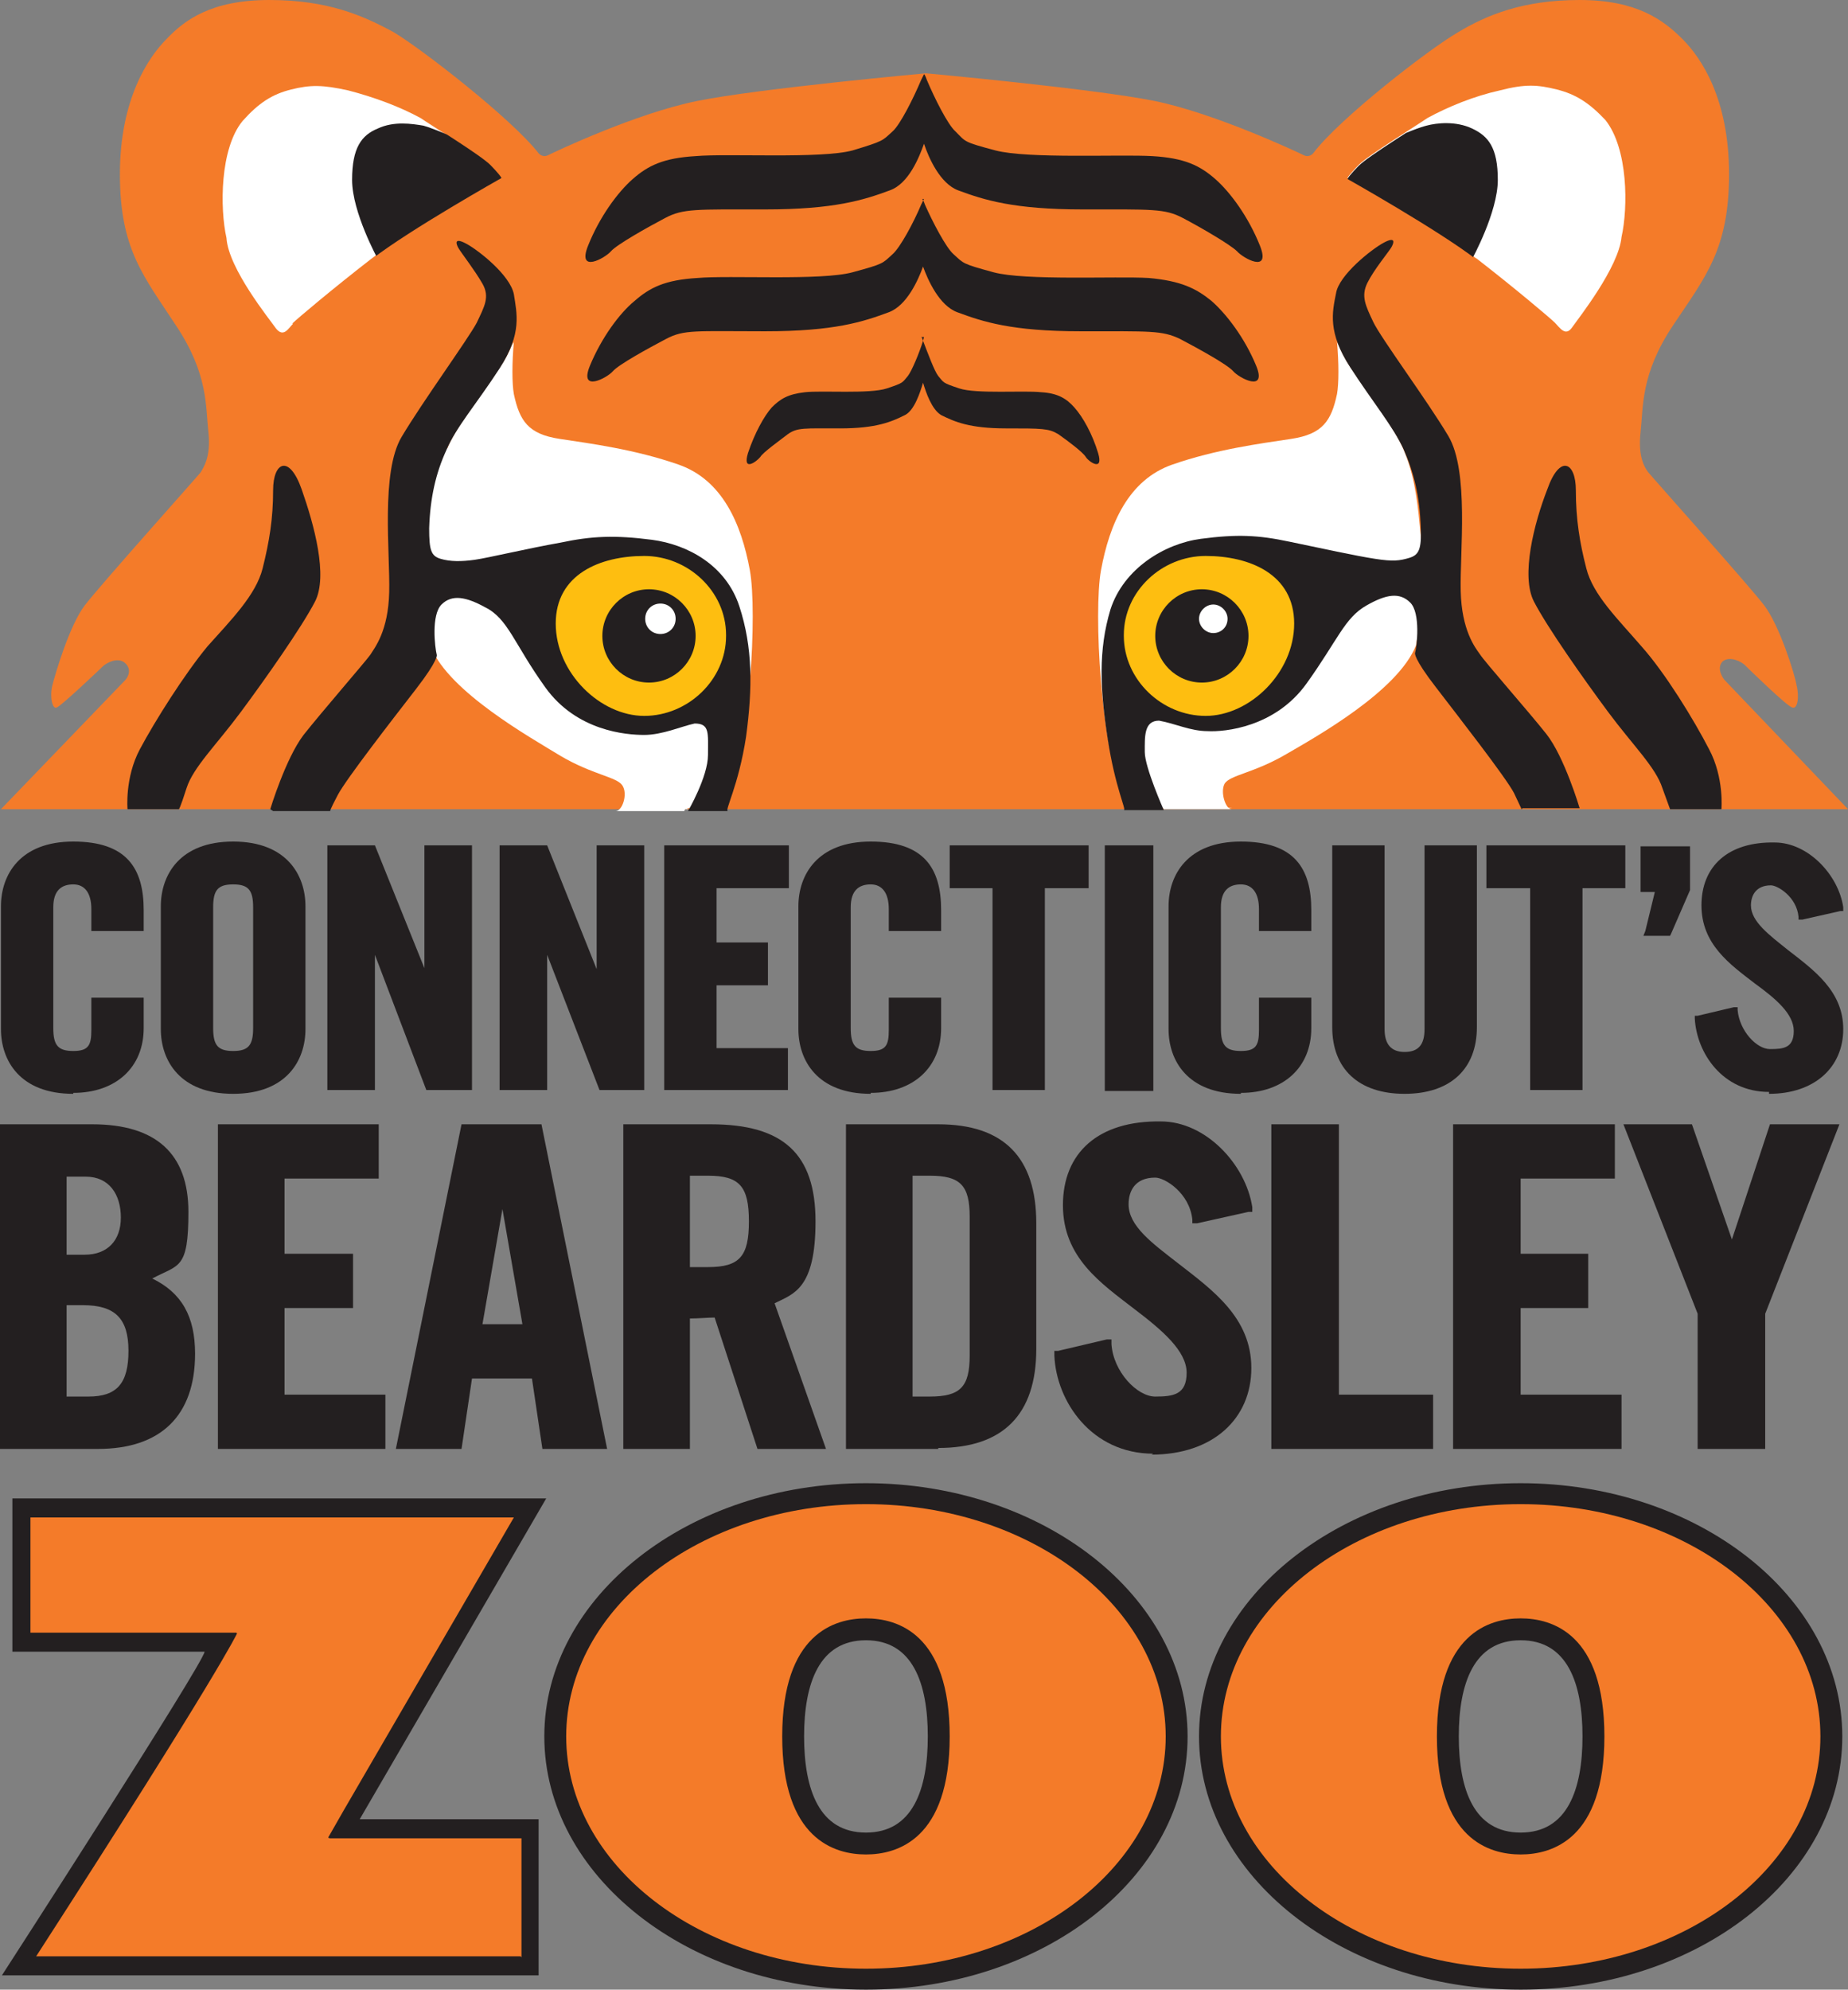
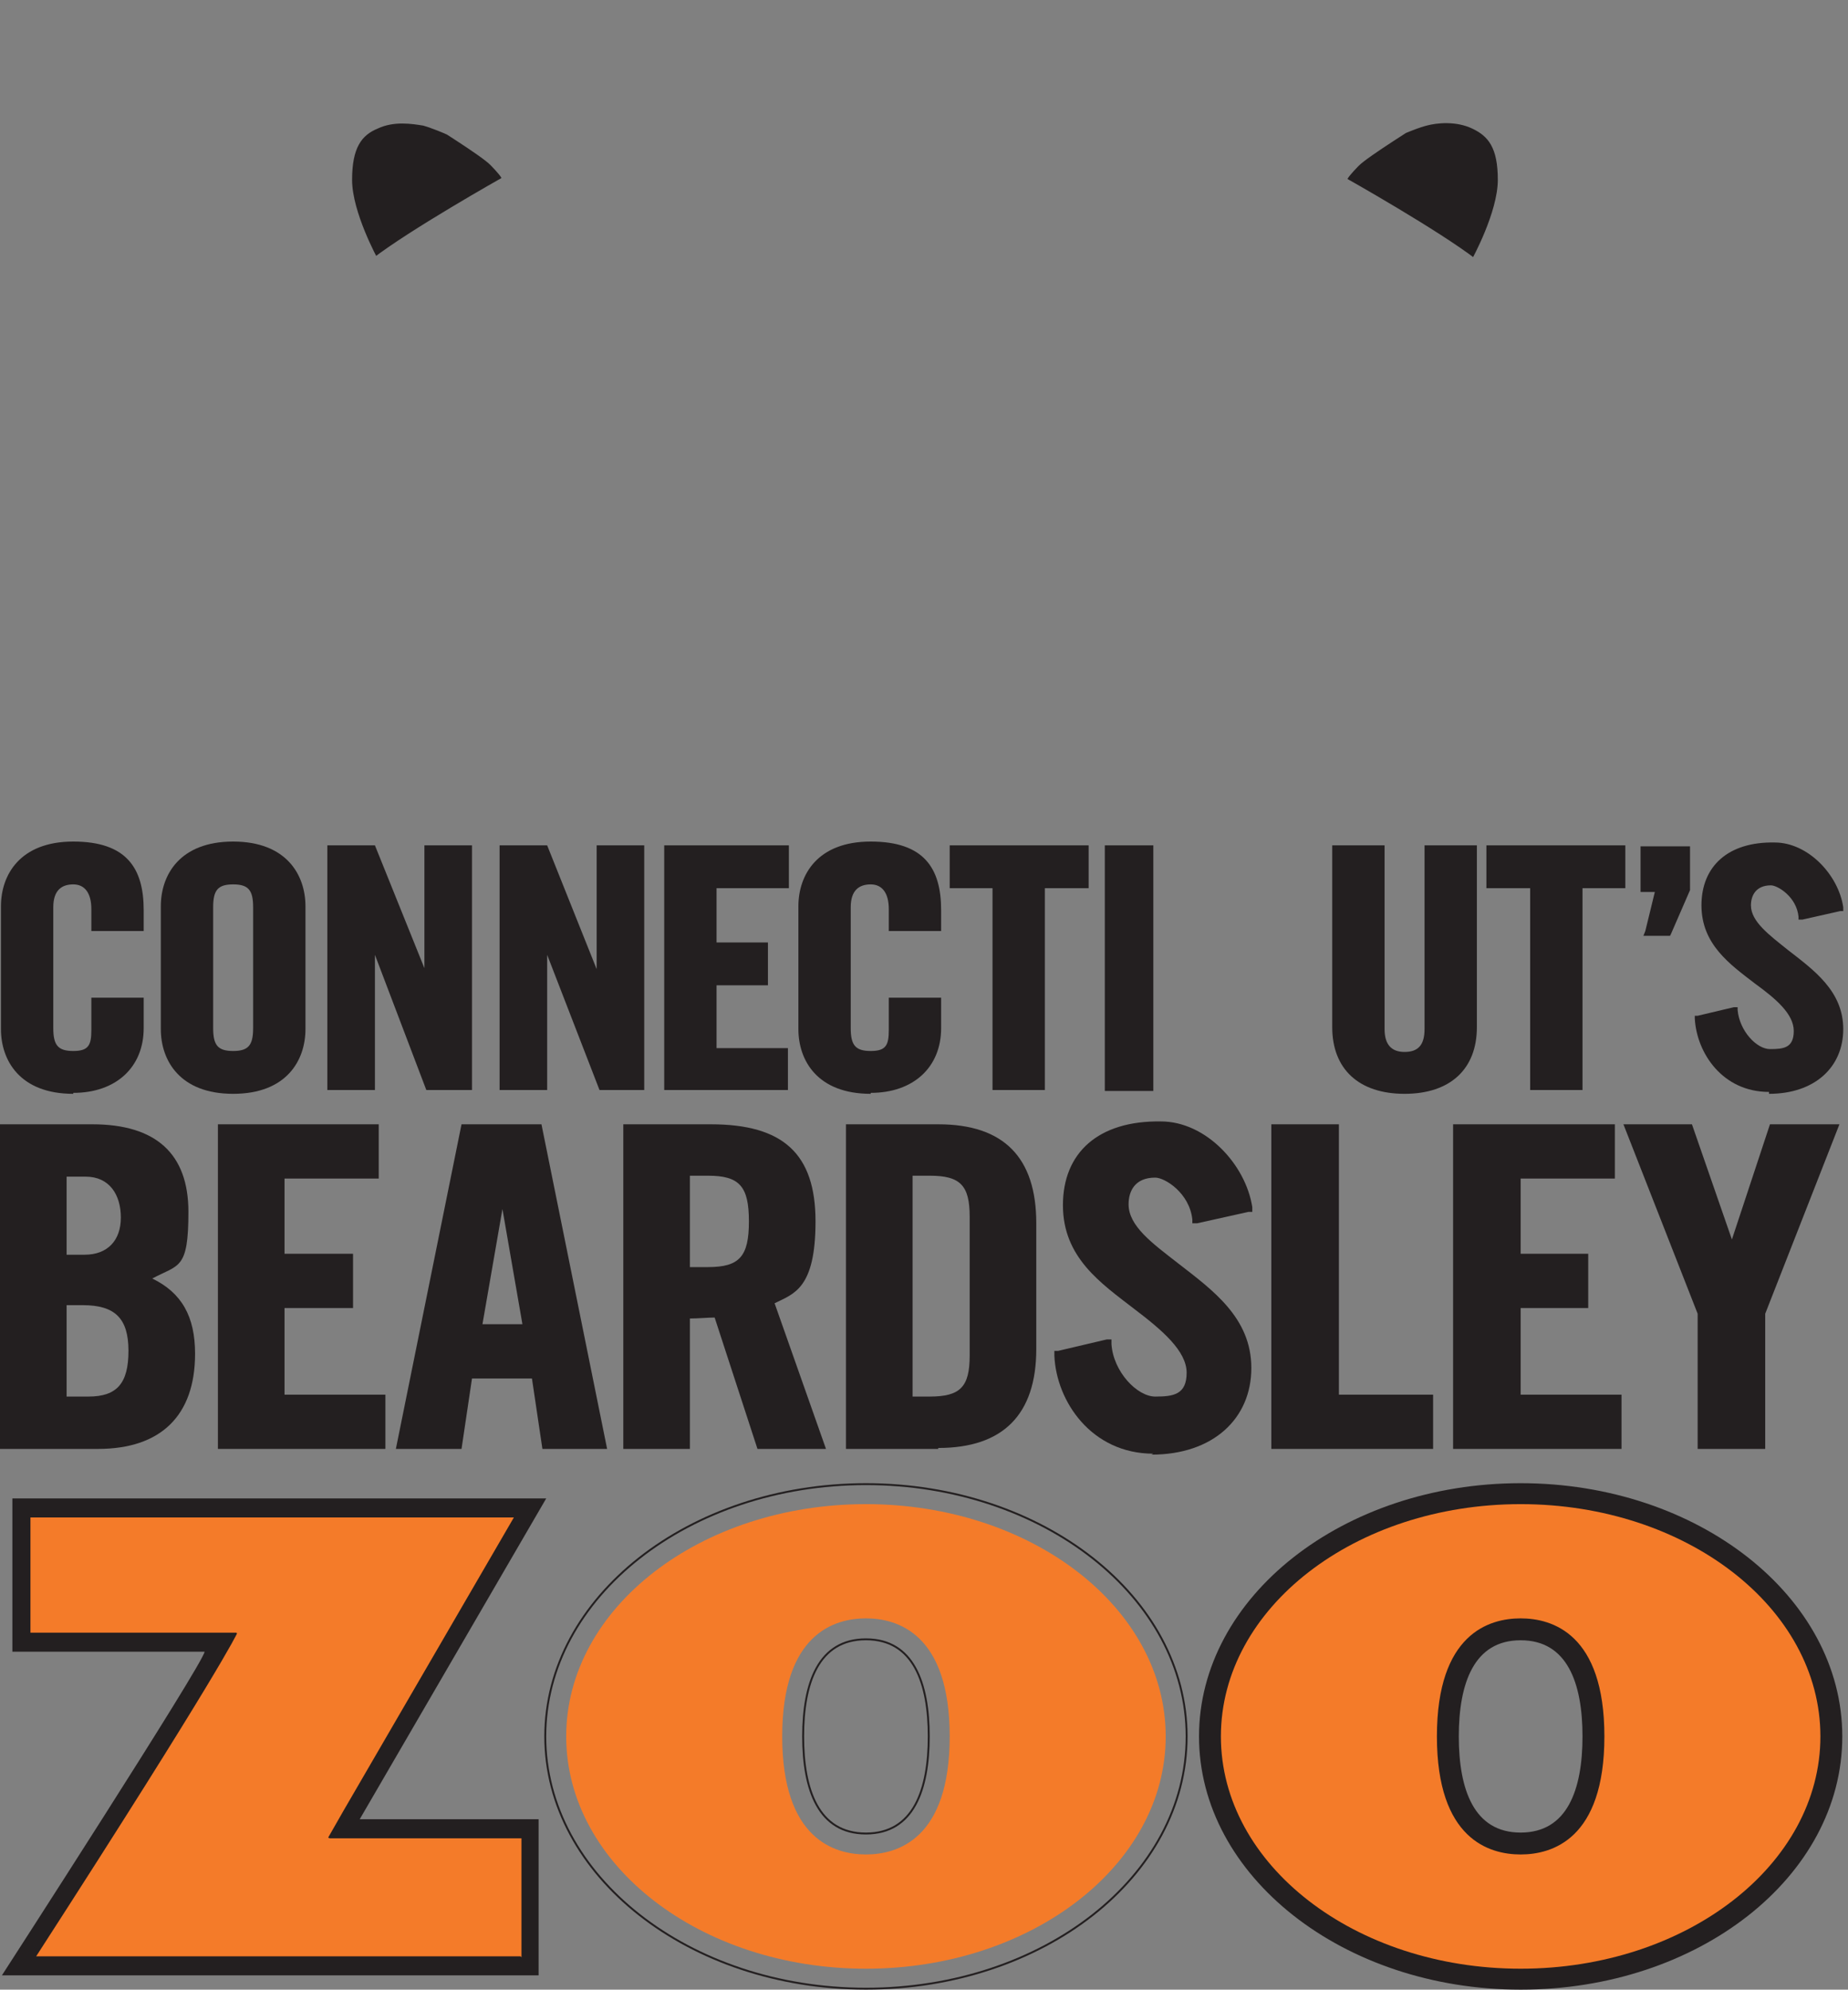
<svg xmlns="http://www.w3.org/2000/svg" version="1.1" viewBox="0 0 194.2 209">
  <rect x="0" y="0" width="194.2" height="209" fill="#808080" stroke="none" />
  <defs>
    <style>
      .cls-1 {
        clip-path: url(#clippath-6);
      }

      .cls-2 {
        clip-path: url(#clippath-7);
      }

      .cls-3 {
        clip-path: url(#clippath-4);
      }

      .cls-4 {
        fill: #231f20;
      }

      .cls-5 {
        fill: #f47b29;
      }

      .cls-6 {
        fill: #fff;
      }

      .cls-7, .cls-8 {
        fill: none;
      }

      .cls-9 {
        clip-path: url(#clippath-1);
      }

      .cls-10 {
        clip-path: url(#clippath-5);
      }

      .cls-11 {
        clip-path: url(#clippath-8);
      }

      .cls-12 {
        clip-path: url(#clippath-3);
      }

      .cls-13 {
        fill: #febe10;
      }

      .cls-14 {
        clip-path: url(#clippath-2);
      }

      .cls-15 {
        clip-path: url(#clippath);
      }

      .cls-8 {
        stroke: #231f20;
        stroke-width: .2px;
      }
    </style>
    <clipPath id="clippath">
-       <rect class="cls-7" width="194.2" height="209" />
-     </clipPath>
+       </clipPath>
    <clipPath id="clippath-1">
      <path class="cls-7" d="M30.6,9.4c-2,.5-3.4,1.4-5.1,3.3-2.4,3-2.4,9.2-1.7,12.3.3,3.2,4.5,8.5,5.2,9.5.7,1,1.3,0,1.8-.5s4.3-3.7,8.3-6.8c4-3.1,13.6-8.5,13.6-8.5-.2-.4-1.2-1.4-1.2-1.4-1-1-6.2-4.2-7.2-4.9-2.2-1.2-4.9-2.3-7.6-2.9-1.4-.3-2.4-.5-3.3-.5s-1.7.1-2.7.4" />
    </clipPath>
    <clipPath id="clippath-2">
      <path class="cls-7" d="M157.6,9.6c-2.7.7-5.4,1.7-7.6,2.9-1,.7-6.2,3.9-7.2,4.9,0,0-1,1-1.2,1.4,0,0,9.6,5.4,13.6,8.5,4,3.1,7.8,6.3,8.3,6.8.5.5,1,1.5,1.8.5.7-1,5-6.3,5.2-9.5.7-3.1.7-9.4-1.7-12.3-1.7-1.9-3.1-2.8-5.1-3.3-1-.2-1.8-.4-2.7-.4s-1.9.1-3.3.5" />
    </clipPath>
    <clipPath id="clippath-3">
      <rect class="cls-7" width="194.2" height="209" />
    </clipPath>
    <clipPath id="clippath-4">
      <rect class="cls-7" width="194.2" height="209" />
    </clipPath>
    <clipPath id="clippath-5">
      <rect class="cls-7" width="194.2" height="209" />
    </clipPath>
    <clipPath id="clippath-6">
      <rect class="cls-7" width="194.2" height="209" />
    </clipPath>
    <clipPath id="clippath-7">
      <rect class="cls-7" width="194.2" height="209" />
    </clipPath>
    <clipPath id="clippath-8">
      <rect class="cls-7" width="194.2" height="209" />
    </clipPath>
  </defs>
  <g>
    <g id="Layer_1">
      <g>
        <g class="cls-15">
          <path class="cls-5" d="M97.2,85h97s-13-13.6-13-13.6c0,0-.9-1.1-.2-1.9.8-.7,2.2.1,2.5.5.3.3,4.2,4.1,4.8,4.3.6.3.8-1.1.5-2.3-.2-1.2-1.8-6.3-3.4-8.4-1.6-2.1-11.9-13.6-12.2-14-.3-.4-1.1-1.5-.8-4.2.3-2.7,0-6.1,3.4-11.2,3.4-5.1,5.9-8,5.9-15.9s-2.9-12.2-4.9-14.2S172,0,166,0s-9.8,1.6-12.8,3.4c-3.1,1.8-12.5,9.1-15.2,12.7,0,0-.4.5-1,.2-.6-.3-9.3-4.4-15.7-5.7-6.5-1.3-24-2.9-24-2.9,0,0-17.6,1.6-24,2.9-6.5,1.3-15.1,5.4-15.7,5.7-.6.3-1-.2-1-.2-2.8-3.6-12.2-10.9-15.2-12.7C38.1,1.6,34.4,0,28.3,0s-8.9,2.1-10.8,4.1c-1.9,1.9-4.9,6.3-4.9,14.2s2.5,10.7,5.9,15.9c3.4,5.1,3.1,8.5,3.4,11.2.3,2.7-.6,3.8-.8,4.2-.3.4-10.6,11.9-12.2,14-1.6,2.1-3.1,7.2-3.4,8.4-.3,1.2,0,2.6.5,2.3.6-.3,4.5-4,4.8-4.3.3-.3,1.6-1.1,2.4-.3s0,1.7,0,1.7L.1,85h97s0,0,0,0h0Z" />
          <path class="cls-4" d="M13.4,85s-.3-3.3,1.3-6.3c1.6-3,4.7-7.9,7.1-10.8,2.5-2.8,5.1-5.4,5.8-8.2.7-2.8,1.1-5.2,1.1-8.2s1.7-3.8,3-.1c1.3,3.7,2.8,9.1,1.4,11.8-1.4,2.7-5.2,8.1-7.8,11.6-2.6,3.5-5,5.8-5.7,8s-.8,2.2-.8,2.2h-5.5Z" />
          <path class="cls-4" d="M175.5,85s0,0-.8-2.2c-.7-2.2-3.1-4.5-5.7-8-2.6-3.5-6.4-8.9-7.8-11.6-1.4-2.7,0-8.2,1.4-11.8,1.3-3.7,3-2.9,3,.1s.4,5.5,1.1,8.2c.7,2.8,3.3,5.3,5.8,8.2,2.5,2.8,5.5,7.7,7.1,10.8,1.6,3,1.3,6.3,1.3,6.3h-5.5Z" />
          <path class="cls-4" d="M97.1,7.8c0,0-.3.6-.3.6-.8,1.9-2.2,4.7-3,5.4-1.1,1-.9,1-4.2,2-3.3.9-13.1.3-16.5.6-3.4.2-5,1-6.6,2.4-1.6,1.4-3.5,4-4.7,7-1.2,3,1.8,1.3,2.4.6.6-.7,3.8-2.5,5.7-3.5,1.9-1,3.2-.9,10.5-.9s10.4-1,13.1-2c2-.7,3.1-3.5,3.6-4.9.5,1.5,1.7,4.2,3.6,4.9,2.7,1,5.8,2,13.1,2s8.6-.1,10.5.9c1.9,1,5,2.8,5.7,3.5.6.7,3.6,2.4,2.4-.6-1.2-3-3.1-5.6-4.7-7-1.6-1.4-3.2-2.2-6.6-2.4-3.4-.2-13.1.3-16.5-.6-3.4-.9-3.1-.9-4.2-2-.8-.7-2.2-3.5-3-5.4,0,0-.2-.6-.3-.6" />
          <path class="cls-4" d="M97.1,20.9c0,0-.3.6-.3.6-.8,1.9-2.2,4.5-3,5.2-1.1,1-.9,1-4.2,1.9-3.3.9-12.9.3-16.3.6-3.4.2-5,1-6.6,2.4-1.6,1.3-3.5,3.9-4.7,6.8-1.2,2.9,1.8,1.3,2.4.6.6-.7,3.7-2.4,5.6-3.4,1.9-1,3.1-.8,10.4-.8s10.3-1,13-2c1.9-.7,3.1-3.4,3.6-4.8.5,1.4,1.7,4.1,3.6,4.8,2.7,1,5.7,2,13,2s8.5-.1,10.4.8c1.9,1,5,2.7,5.6,3.4.6.7,3.6,2.3,2.4-.6-1.2-2.9-3.1-5.4-4.7-6.8-1.6-1.3-3.2-2.1-6.6-2.4-3.4-.2-13,.3-16.3-.6-3.3-.9-3.1-.9-4.2-1.9-.8-.7-2.2-3.4-3-5.2,0,0-.2-.6-.3-.6" />
          <path class="cls-4" d="M97.1,35.4s-.1.4-.1.4c-.4,1.3-1.2,3.2-1.6,3.7-.6.7-.4.7-2.2,1.3s-6.8.2-8.6.4c-1.8.2-2.6.7-3.5,1.6-.8.9-1.8,2.7-2.5,4.8-.6,2,.9.9,1.3.4.3-.5,2-1.7,2.9-2.4,1-.7,1.7-.6,5.5-.6s5.4-.7,6.8-1.4c1-.5,1.6-2.4,1.9-3.4.3,1,.9,2.8,1.9,3.4,1.4.7,3,1.4,6.8,1.4s4.5,0,5.5.6c1,.7,2.6,1.9,2.9,2.4.3.5,1.9,1.6,1.3-.4-.6-2-1.6-3.8-2.5-4.8-.8-.9-1.7-1.5-3.5-1.6-1.8-.2-6.8.2-8.6-.4s-1.6-.6-2.2-1.3c-.4-.5-1.1-2.4-1.6-3.7,0,0-.1-.4-.2-.4" />
          <path class="cls-6" d="M30.8,34c-.5.5-1,1.5-1.8.5-.7-1-5-6.3-5.2-9.5-.7-3.1-.7-9.4,1.7-12.3,1.7-1.9,3.1-2.8,5.1-3.3,2-.5,3.3-.5,6,.1,2.7.7,5.4,1.7,7.6,2.9,1,.7,6.2,3.9,7.2,4.9,0,0,1,1,1.2,1.4,0,0-9.6,5.4-13.6,8.5-4,3.1-7.8,6.3-8.3,6.8" />
          <path class="cls-6" d="M155.2,27.2c-4-3.1-13.6-8.5-13.6-8.5.2-.4,1.2-1.4,1.2-1.4,1-1,6.2-4.2,7.2-4.9,2.2-1.2,4.9-2.3,7.6-2.9,2.7-.7,4-.6,6-.1,2,.5,3.4,1.4,5.1,3.2,2.4,3,2.4,9.2,1.7,12.3-.3,3.2-4.5,8.5-5.2,9.5-.7,1-1.3,0-1.8-.5s-4.3-3.7-8.3-6.8" />
          <path class="cls-6" d="M122.2,85h7.2c-.6,0-1.2-1.8-.7-2.7.6-.9,3.1-1.1,6.5-3.1,3.1-1.8,11.7-6.6,13.6-11.4.9-4.7.7-10,.4-12.6-.3-3.2-.7-5.7-1.8-8.2-1.1-2.4-3.2-4.9-5.6-8.6-.6-.9-1-1.8-1.3-2.5.2,2.2.2,4.4,0,5.5-.6,2.8-1.5,4.2-4.8,4.7-3.3.5-7.9,1.1-12.5,2.7-4.6,1.6-6.6,6.2-7.5,11.1-.8,4.4,0,18.6,2.3,23.6,0,0,.9,1.4,4.3,1.4" />
-           <path class="cls-6" d="M46.8,47.1c-1.1,2.4-1.7,5-1.8,8.2,0,2.3.2,2.9,1.2,3.2,1,.3,2.8.4,3.6.1.6-.3,5.6-1.2,9-1.8,3.3-.7,7.1-1.4,10-.7,2.9.6,7.1,2.8,8.5,7.1,1.4,4.3,1.1,8,.3,13.2-.5,3.2-1,5.8-1.2,7.2,2.3-5,3-19.2,2.3-23.6-.9-4.9-2.9-9.5-7.5-11.1-4.6-1.6-9.2-2.1-12.5-2.7-3.3-.5-4.2-1.9-4.8-4.7-.3-1.1-.2-3.3,0-5.5-.3.8-.7,1.6-1.3,2.5-2.4,3.7-4.6,6.2-5.6,8.6" />
          <path class="cls-6" d="M72,85s1.9-3.4,1.9-5.8.2-3.3-1.4-3.3-3.2,1.1-5.1,1.1-7.2-.4-10.4-5c-3.3-4.6-3.8-7.5-6.3-8.4-2.5-.9-3.5-1.4-4.6-.3-.8.8-.9,3.2-.8,4.7,1.9,4.7,10.5,9.5,13.6,11.4,3.4,2,5.9,2.2,6.5,3.1.6.9,0,2.7-.7,2.7h7.2Z" />
          <path class="cls-6" d="M118,83.5s.9,1.4,4.3,1.4h7.2" />
          <path class="cls-6" d="M72.3,85h-7.2c.6,0,1.2-1.8.7-2.7-.6-.9-3.1-1.1-6.5-3.1-3.1-1.8-11.7-6.6-13.6-11.4-.9-4.7-.7-10-.4-12.6.3-3.2.7-5.7,1.8-8.2,1.1-2.4,3.2-4.9,5.6-8.6.6-.9,1-1.8,1.3-2.5-.2,2.2-.2,4.4,0,5.5.6,2.8,1.5,4.2,4.8,4.7,3.3.5,7.9,1.1,12.5,2.7,4.6,1.6,6.6,6.2,7.5,11.1.8,4.4,0,18.6-2.3,23.6,0,0-.9,1.4-4.3,1.4" />
          <path class="cls-4" d="M28.4,85s1.6-5.3,3.5-7.8c1.9-2.4,6.5-7.7,7-8.4.5-.8,1.9-2.5,2-6.6.1-4.1-.9-12.6,1.3-16.3s7-10.3,7.9-12c.8-1.7,1.4-2.7.6-4.1s-2.2-3.2-2.5-3.7c-.3-.5-.5-1.2.8-.5,1.3.7,4.6,3.3,5,5.3.3,2,.9,4.1-1.5,7.8-2.4,3.7-4.6,6.2-5.6,8.6-1.1,2.4-1.7,5-1.8,8.2,0,2.3.2,2.9,1.2,3.2,1,.3,2.2.3,3.6.1,1.4-.2,5.6-1.2,9-1.8,3.3-.7,5.7-.8,9.6-.3,3.8.5,7.8,2.7,9.2,7,1.4,4.3,1.4,8.5.7,13.7-.8,5.2-2.3,7.8-1.9,7.8h-4.2s2.1-3.6,2.1-5.9.2-3.3-1.4-3.3c-1.4.3-3.4,1.2-5.3,1.2s-7.1-.4-10.4-5c-3.3-4.6-3.9-7.2-6.3-8.4-2-1.1-3.5-1.4-4.6-.3-1.1,1.1-.7,4.5-.5,5.3,0,0,.2.5-2.2,3.6-2.4,3.1-7.3,9.4-8.2,11.1-.9,1.7-.8,1.7-.8,1.7h-6Z" />
          <path class="cls-4" d="M159.9,85s0,0-.8-1.7c-.9-1.7-5.9-8.1-8.2-11.1-2.4-3.1-2.2-3.6-2.2-3.6.2-.7.6-4.2-.5-5.3-1.1-1.1-2.5-.9-4.6.3-2.3,1.3-3,3.6-6.3,8.2-3.3,4.6-8.6,5.1-10.4,5-1.8,0-3.4-.8-5.1-1.1-1.6,0-1.5,1.7-1.5,3.3s2,6.1,2,6.1h-4.2c.3,0-.9-2.3-1.7-7.5-.8-5.2-1-9.3.3-13.6,1.4-4.3,5.7-6.9,9.5-7.4,3.8-.5,6-.4,9.3.3,3.4.7,7,1.5,9,1.8,1.9.3,2.6.2,3.6-.1,1-.3,1.3-.9,1.2-3.2-.1-3.2-.7-5.7-1.8-8.2-1.1-2.4-3.2-4.9-5.6-8.6-2.4-3.7-1.9-5.8-1.5-7.8.3-1.9,3.7-4.6,5-5.3,1.3-.7,1.1,0,.8.5-.3.5-1.8,2.3-2.5,3.7-.7,1.4-.2,2.4.6,4.1.8,1.7,5.7,8.3,7.9,12,2.2,3.7,1.2,12.2,1.3,16.3.1,4.1,1.5,5.9,2,6.6.5.8,5.1,6,7,8.4,1.9,2.4,3.5,7.8,3.5,7.8h-6Z" />
          <path class="cls-13" d="M76.3,66.8c0,4.6-4,8.4-8.6,8.4s-9.3-4.5-9.3-9.7,4.7-7.1,9.3-7.1,8.6,3.7,8.6,8.3" />
          <path class="cls-13" d="M118.1,66.8c0,4.6,4,8.4,8.6,8.4s9.3-4.5,9.3-9.7-4.7-7.1-9.3-7.1-8.6,3.7-8.6,8.3" />
          <path class="cls-4" d="M73.1,66.8c0,2.7-2.2,4.9-4.9,4.9s-4.9-2.2-4.9-4.9,2.2-4.9,4.9-4.9,4.9,2.2,4.9,4.9" />
          <path class="cls-6" d="M71,65c0,.9-.7,1.6-1.6,1.6s-1.6-.7-1.6-1.6.7-1.6,1.6-1.6,1.6.7,1.6,1.6" />
          <path class="cls-4" d="M131.2,66.8c0,2.7-2.2,4.9-4.9,4.9s-4.9-2.2-4.9-4.9,2.2-4.9,4.9-4.9,4.9,2.2,4.9,4.9" />
          <path class="cls-6" d="M129,65c0,.9-.7,1.5-1.5,1.5s-1.5-.7-1.5-1.5.7-1.5,1.5-1.5,1.5.7,1.5,1.5" />
        </g>
        <g class="cls-9">
          <path class="cls-4" d="M39.7,27.2s-2.7-4.9-2.7-8.3c0-3.4,1-4.7,2.7-5.4,1.7-.8,3.6-.5,4.8-.3,1.1.3,6.2,2.2,9.1,5.3l-13.8,8.7Z" />
        </g>
        <g class="cls-14">
          <path class="cls-4" d="M140.8,18.5c2.8-3.1,7.9-5,9.1-5.3,1.1-.3,3.1-.5,4.8.3,1.7.8,2.7,2,2.7,5.4,0,3.4-2.7,8.3-2.7,8.3l-13.8-8.7Z" />
        </g>
        <g class="cls-12">
          <path class="cls-4" d="M7.7,114.9c-5.6,0-7.6-3.5-7.6-6.8v-12.9c0-3.3,2-6.8,7.6-6.8s7.4,2.8,7.4,7.2v2.2h-5.5v-2.3c0-1.7-.7-2.6-1.9-2.6s-2.1.6-2.1,2.4v12.7c0,1.8.5,2.4,2.1,2.4s1.9-.6,1.9-2.2v-3.4h5.5v3.2c0,4.1-2.9,6.8-7.4,6.8" />
          <path class="cls-4" d="M24.5,92.9c-1.6,0-2.1.6-2.1,2.4v12.7c0,1.8.5,2.4,2.1,2.4s2.1-.6,2.1-2.4v-12.7c0-1.8-.5-2.4-2.1-2.4M24.5,114.9c-5.6,0-7.6-3.5-7.6-6.8v-12.9c0-3.3,2-6.8,7.6-6.8s7.6,3.5,7.6,6.8v12.9c0,3.3-2,6.8-7.6,6.8" />
        </g>
        <polygon class="cls-4" points="49.6 114.5 44.8 114.5 39.4 100.3 39.4 114.5 34.4 114.5 34.4 88.8 39.4 88.8 44.6 101.7 44.6 88.8 49.6 88.8 49.6 114.5" />
        <polygon class="cls-4" points="67.7 114.5 63 114.5 57.5 100.3 57.5 114.5 52.5 114.5 52.5 88.8 57.5 88.8 62.7 101.8 62.7 88.8 67.7 88.8 67.7 114.5" />
        <polygon class="cls-4" points="82.8 114.5 69.8 114.5 69.8 88.8 82.9 88.8 82.9 93.3 75.3 93.3 75.3 99 80.7 99 80.7 103.5 75.3 103.5 75.3 110.1 82.8 110.1 82.8 114.5" />
        <g class="cls-3">
          <path class="cls-4" d="M91.5,114.9c-5.6,0-7.6-3.5-7.6-6.8v-12.9c0-3.3,2-6.8,7.6-6.8s7.4,2.8,7.4,7.2v2.2h-5.5v-2.3c0-1.7-.7-2.6-1.9-2.6s-2.1.6-2.1,2.4v12.7c0,1.8.5,2.4,2.1,2.4s1.9-.6,1.9-2.2v-3.4h5.5v3.2c0,4.1-2.9,6.8-7.4,6.8" />
        </g>
        <polygon class="cls-4" points="109.8 114.5 104.3 114.5 104.3 93.3 99.8 93.3 99.8 88.8 114.4 88.8 114.4 93.3 109.8 93.3 109.8 114.5" />
        <rect class="cls-4" x="116.1" y="88.8" width="5.1" height="25.8" />
        <g class="cls-10">
-           <path class="cls-4" d="M130.4,114.9c-5.6,0-7.6-3.5-7.6-6.8v-12.9c0-3.3,2-6.8,7.6-6.8s7.4,2.8,7.4,7.2v2.2h-5.5v-2.3c0-1.7-.7-2.6-1.9-2.6s-2.1.6-2.1,2.4v12.7c0,1.8.5,2.4,2.1,2.4s1.9-.6,1.9-2.2v-3.4h5.5v3.2c0,4.1-2.9,6.8-7.4,6.8" />
          <path class="cls-4" d="M147.6,114.9c-4.8,0-7.6-2.6-7.6-7v-19.1h5.5v19.3c0,1.6.7,2.4,2.1,2.4s2.1-.7,2.1-2.4v-19.3h5.5v19.1c0,4.4-2.8,7-7.6,7" />
        </g>
        <polygon class="cls-4" points="166.3 114.5 160.8 114.5 160.8 93.3 156.2 93.3 156.2 88.8 170.8 88.8 170.8 93.3 166.3 93.3 166.3 114.5" />
        <polygon class="cls-4" points="175.5 98.3 172.7 98.3 172.9 97.8 173.9 93.7 172.4 93.7 172.4 88.9 177.6 88.9 177.6 93.3 177.6 93.4 177.6 93.5 175.6 98.1 175.5 98.3" />
        <g class="cls-1">
          <path class="cls-4" d="M185.9,114.7c-4.9,0-7.6-4.1-7.8-7.7v-.3s.3,0,.3,0l3.8-.9h.4s0,.3,0,.3c.2,2.2,2,4.1,3.4,4.1s2.5-.1,2.5-1.9-1.9-3.4-4.1-5c-2.6-2-5.6-4.1-5.6-8.2s2.8-6.7,7.7-6.6c3.5,0,6.7,3.4,7.2,6.8v.4s-.3,0-.3,0l-4,.9h-.4s0-.3,0-.3c-.2-2.1-2.2-3.3-2.9-3.3-1.6,0-2.1,1.1-2.1,2.1,0,1.7,1.9,3.1,3.9,4.7,2.7,2.1,5.8,4.3,5.8,8.3s-3,6.8-7.8,6.8" />
          <path class="cls-4" d="M121.2,152.7c-6.5,0-10.2-5.5-10.4-10.3v-.5s.4,0,.4,0l5.1-1.2h.5c0,0,0,.5,0,.5.2,2.9,2.7,5.5,4.6,5.5s3.3-.2,3.3-2.5-2.6-4.5-5.5-6.7c-3.5-2.7-7.5-5.4-7.5-10.9s3.7-8.9,10.3-8.8c4.7,0,8.9,4.5,9.6,9v.5c0,0-.4,0-.4,0l-5.4,1.2h-.5s0-.4,0-.4c-.3-2.8-2.9-4.4-3.9-4.4-2.2,0-2.8,1.5-2.8,2.8,0,2.3,2.5,4.1,5.2,6.2,3.6,2.8,7.7,5.7,7.7,11s-4,9.1-10.5,9.1" />
          <path class="cls-4" d="M7,131.8h1.9c2.4,0,3.8-1.5,3.8-3.9s-1.2-4.3-3.7-4.3h-2v8.2ZM7,146.7h2.3c3,0,4.2-1.4,4.2-4.8s-1.4-4.8-4.8-4.8h-1.7v9.5ZM10.3,152.2H0v-34.1h9.7c6.7,0,10.1,3.1,10.1,9.2s-1,5.5-3.8,7c3.1,1.5,4.5,4,4.5,7.9,0,6.5-3.6,10-10.2,10" />
        </g>
        <polygon class="cls-4" points="40.5 152.2 22.9 152.2 22.9 118.1 39.8 118.1 39.8 123.8 29.9 123.8 29.9 131.7 37.1 131.7 37.1 137.4 29.9 137.4 29.9 146.5 40.5 146.5 40.5 152.2" />
        <polygon class="cls-4" points="170.4 152.2 152.7 152.2 152.7 118.1 169.7 118.1 169.7 123.8 159.8 123.8 159.8 131.7 166.9 131.7 166.9 137.4 159.8 137.4 159.8 146.5 170.4 146.5 170.4 152.2" />
        <path class="cls-4" d="M50.7,139.1h4.2l-2.1-12.1-2.1,12.1ZM63.9,152.2h-6.9l-1.1-7.4h-6.3l-1.1,7.4h-6.9l6.9-34.1h8.4l6.9,34.1Z" />
        <g class="cls-2">
          <path class="cls-4" d="M72.5,133.1h1.9c3.3,0,4.3-1.1,4.3-4.8s-1-4.8-4.3-4.8h-1.9v9.5ZM86.8,152.2h-7.2l-4.5-13.8c-.7,0-1.7.1-2.6.1v13.7h-7v-34.1h9.2c7.6,0,11,3.1,11,10.2s-2.3,7.6-4.3,8.6l5.4,15.3Z" />
          <path class="cls-4" d="M95.9,146.7h1.8c3.2,0,4.2-1,4.2-4.3v-14.6c0-3.3-1-4.3-4.2-4.3h-1.8v23.2ZM98.6,152.2h-9.7v-34.1h9.7c6.9,0,10.3,3.5,10.3,10.4v13.2c0,6.9-3.5,10.4-10.3,10.4" />
        </g>
        <polygon class="cls-4" points="150.6 152.2 133.6 152.2 133.6 118.1 140.7 118.1 140.7 146.5 150.6 146.5 150.6 152.2" />
        <polygon class="cls-4" points="185.5 152.2 178.4 152.2 178.4 138 170.6 118.1 177.8 118.1 182 130.2 186 118.1 193.3 118.1 185.5 138 185.5 152.2" />
        <g class="cls-11">
          <path class="cls-4" d="M1.3,173.4v-16h56.1l-19.6,33.7h18.8v16.4H.2s21.2-32.8,21.3-34H1.3Z" />
          <path class="cls-5" d="M54.7,205.5H3.8c19.3-29.9,21.1-33.9,21.1-33.9h0c0-.1-.1-.1-.1-.1H3.2v-12.1h50.8l-17.9,30.8-1.6,2.8h0c0,.1.2.1.2.1h20.1v12.5Z" />
          <path class="cls-8" d="M97.6,182.4c0-5.6-1.6-10.2-6.6-10.2s-6.6,4.6-6.6,10.2,1.6,10.2,6.6,10.2,6.6-4.6,6.6-10.2ZM124.7,182.4c0,14.7-15.1,26.5-33.7,26.5s-33.7-11.9-33.7-26.5,15.1-26.5,33.7-26.5,33.7,11.9,33.7,26.5Z" />
-           <path class="cls-4" d="M97.6,182.4c0-5.6-1.6-10.2-6.6-10.2s-6.6,4.6-6.6,10.2,1.6,10.2,6.6,10.2,6.6-4.6,6.6-10.2M124.7,182.4c0,14.7-15.1,26.5-33.7,26.5s-33.7-11.9-33.7-26.5,15.1-26.5,33.7-26.5,33.7,11.9,33.7,26.5" />
          <path class="cls-5" d="M91,170c-3.3,0-8.8,1.6-8.8,12.4s5.5,12.4,8.8,12.4,8.8-1.6,8.8-12.4-5.5-12.4-8.8-12.4M91,206.8c-17.4,0-31.5-10.9-31.5-24.4s14.1-24.4,31.5-24.4,31.5,10.9,31.5,24.4-14.1,24.4-31.5,24.4" />
          <path class="cls-8" d="M166.4,182.4c0-5.6-1.6-10.2-6.6-10.2s-6.6,4.6-6.6,10.2,1.6,10.2,6.6,10.2,6.6-4.6,6.6-10.2ZM193.5,182.4c0,14.7-15.1,26.5-33.7,26.5s-33.7-11.9-33.7-26.5,15.1-26.5,33.7-26.5,33.7,11.9,33.7,26.5Z" />
          <path class="cls-4" d="M166.4,182.4c0-5.6-1.6-10.2-6.6-10.2s-6.6,4.6-6.6,10.2,1.6,10.2,6.6,10.2,6.6-4.6,6.6-10.2M193.5,182.4c0,14.7-15.1,26.5-33.7,26.5s-33.7-11.9-33.7-26.5,15.1-26.5,33.7-26.5,33.7,11.9,33.7,26.5" />
          <path class="cls-5" d="M159.8,170c-3.3,0-8.8,1.6-8.8,12.4s5.5,12.4,8.8,12.4,8.8-1.6,8.8-12.4-5.5-12.4-8.8-12.4M159.8,206.8c-17.4,0-31.5-10.9-31.5-24.4s14.1-24.4,31.5-24.4,31.5,10.9,31.5,24.4-14.1,24.4-31.5,24.4" />
        </g>
      </g>
    </g>
  </g>
</svg>